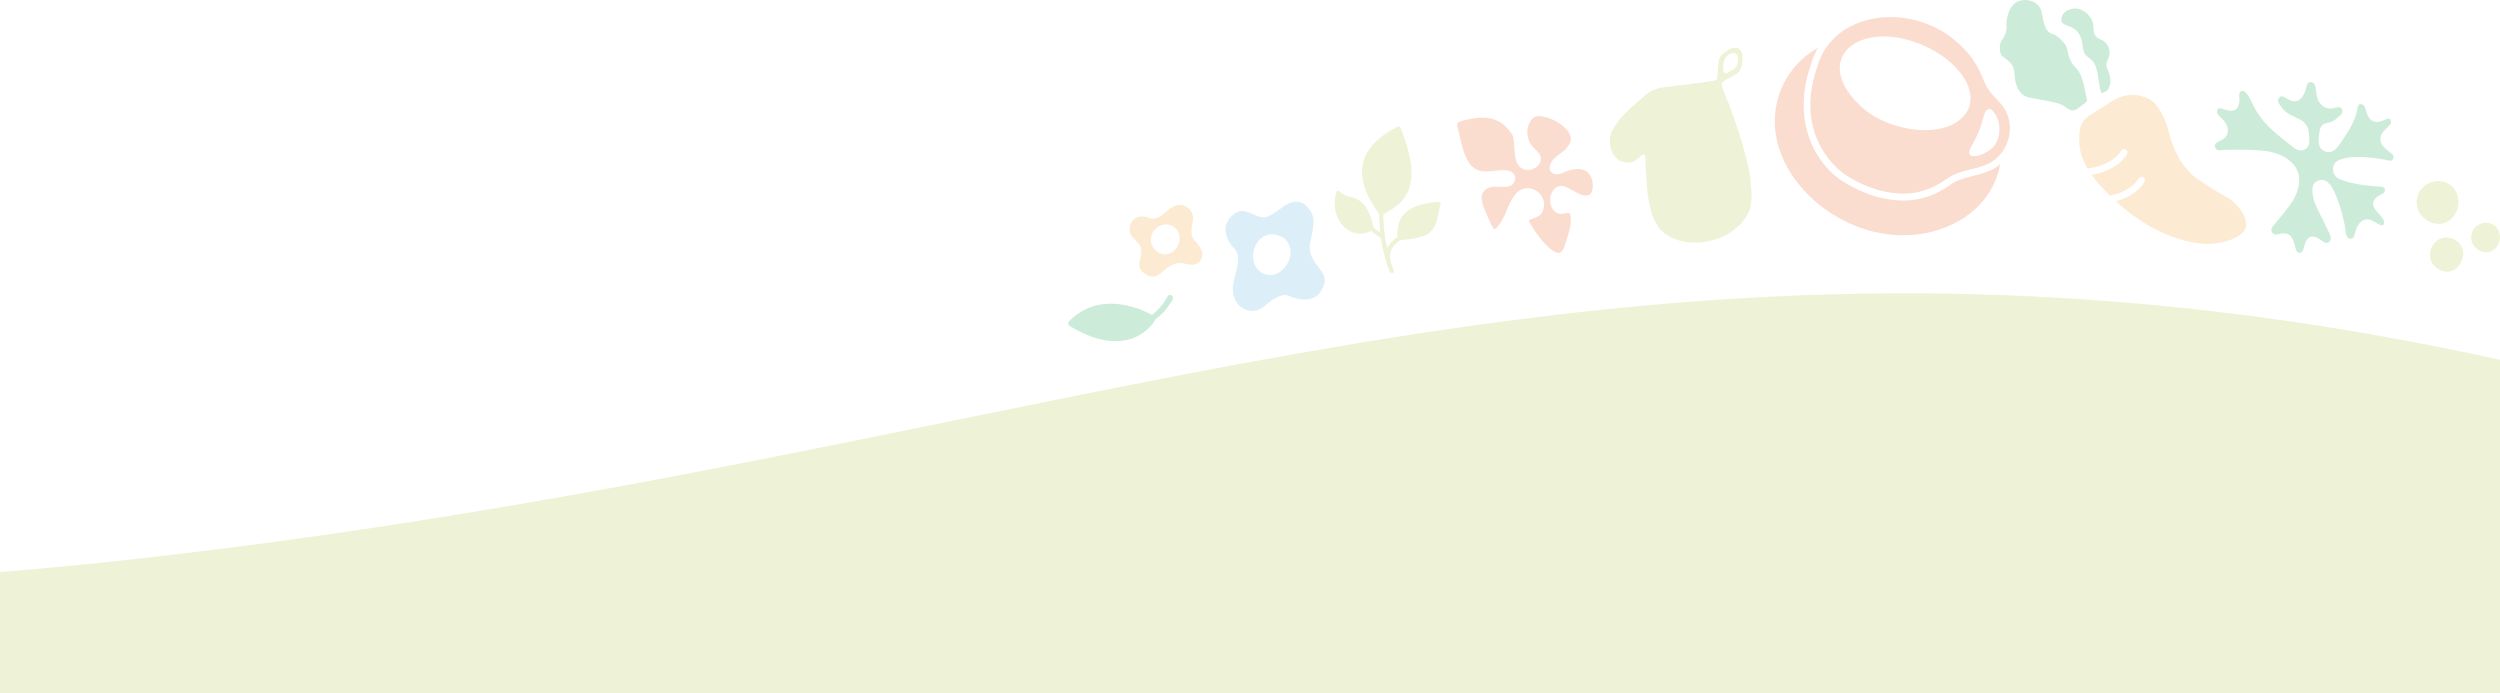
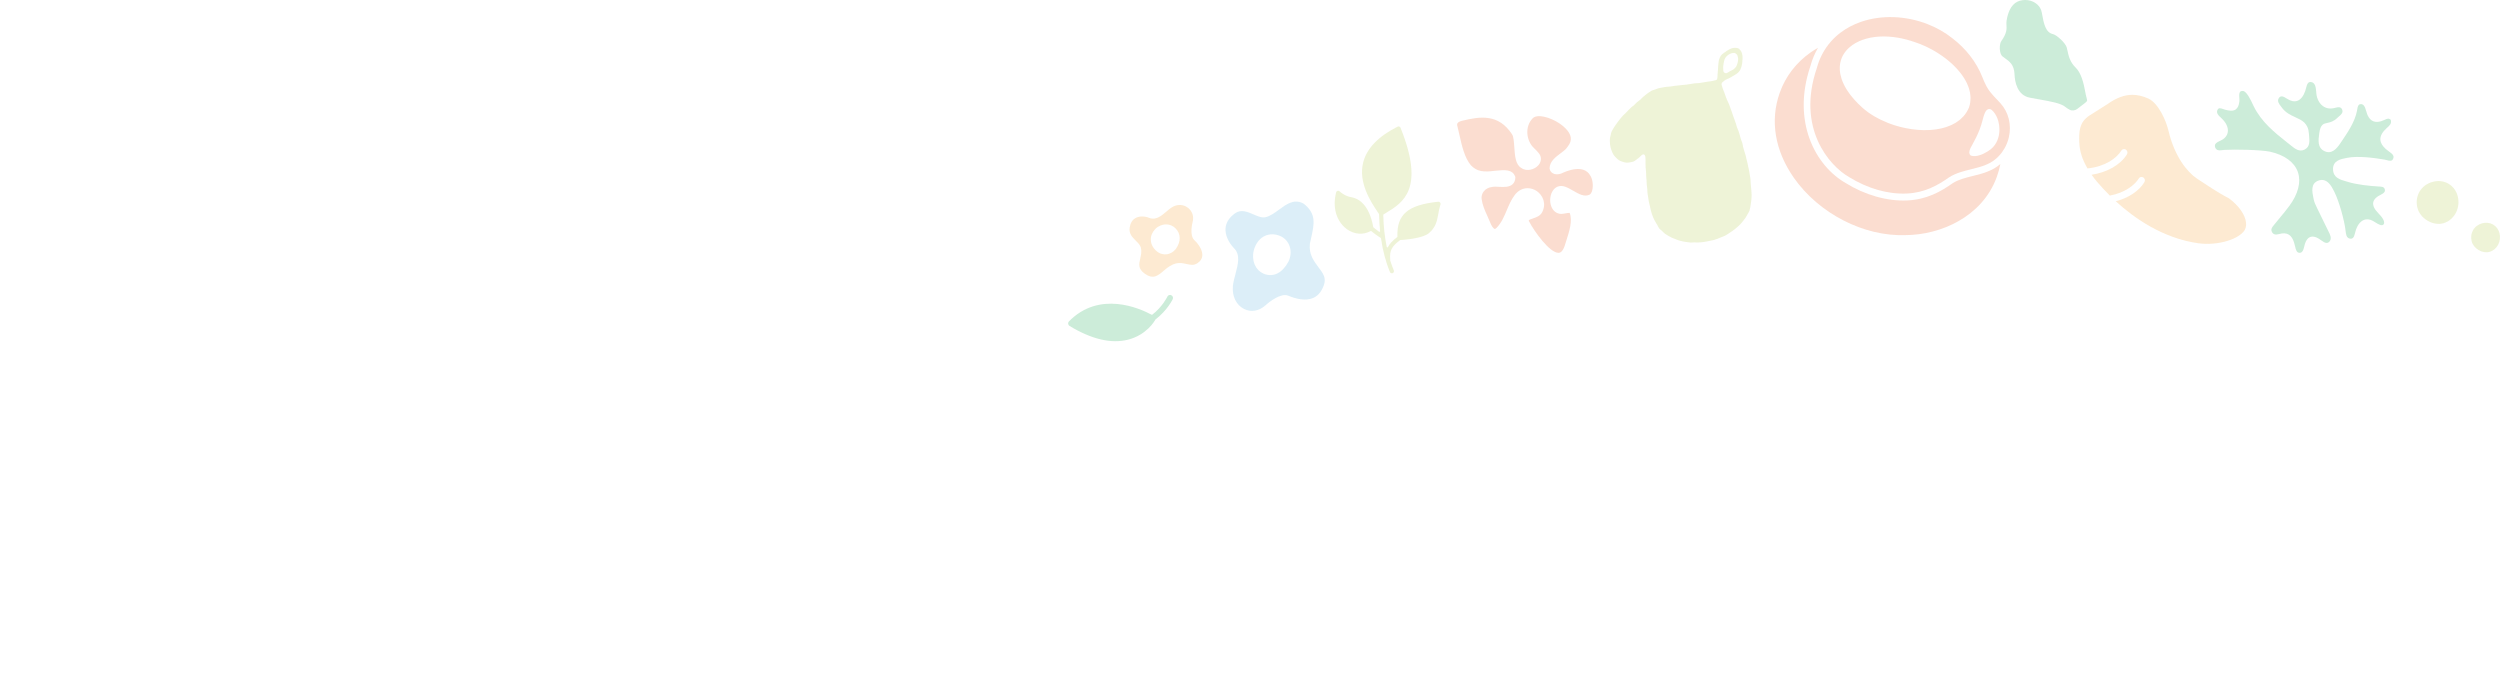
<svg xmlns="http://www.w3.org/2000/svg" width="375" height="104" viewBox="0 0 375 104" fill="none">
  <g opacity="0.2">
    <path d="M246.533 23.164C246.574 23.164 246.614 23.175 246.653 23.202C246.79 23.296 246.82 23.538 246.827 23.898C246.831 24.003 246.831 24.115 246.829 24.225C246.829 24.325 246.829 24.428 246.829 24.531C246.833 24.636 246.835 24.744 246.838 24.851C246.838 24.956 246.842 25.061 246.846 25.166C246.851 25.267 246.866 25.37 246.879 25.473C246.894 25.582 246.907 25.69 246.912 25.799C246.916 25.898 246.918 25.999 246.918 26.099C246.918 26.209 246.918 26.321 246.927 26.43C246.933 26.54 246.944 26.65 246.955 26.759C246.966 26.86 246.977 26.96 246.981 27.061C246.988 27.155 246.992 27.251 246.996 27.345C247.001 27.462 247.007 27.578 247.016 27.694C247.025 27.815 247.04 27.934 247.055 28.054C247.066 28.144 247.077 28.233 247.088 28.323C247.097 28.424 247.101 28.522 247.103 28.623C247.107 28.734 247.11 28.846 247.123 28.956C247.14 29.086 247.162 29.215 247.184 29.345C247.197 29.423 247.21 29.502 247.223 29.582L247.249 29.77C247.271 29.916 247.29 30.061 247.318 30.206C247.342 30.332 247.373 30.455 247.403 30.578C247.423 30.658 247.445 30.739 247.462 30.822C247.482 30.907 247.497 30.989 247.514 31.074C247.538 31.197 247.562 31.318 247.595 31.437L247.638 31.598C247.679 31.748 247.719 31.898 247.766 32.043C247.827 32.224 247.899 32.434 247.98 32.633C248.03 32.757 248.095 32.875 248.156 32.991C248.191 33.059 248.228 33.123 248.26 33.191C248.323 33.318 248.402 33.441 248.478 33.562C248.513 33.615 248.545 33.669 248.578 33.723C248.626 33.801 248.665 33.882 248.706 33.965C248.76 34.076 248.811 34.179 248.878 34.271C248.948 34.352 249.039 34.425 249.135 34.501C249.198 34.551 249.259 34.6 249.317 34.654C249.372 34.705 249.424 34.759 249.476 34.812C249.565 34.904 249.648 34.989 249.744 35.061C249.863 35.15 249.992 35.224 250.129 35.304L250.244 35.372C250.396 35.463 250.568 35.553 250.762 35.645C250.905 35.714 251.051 35.767 251.208 35.826L251.305 35.861C251.375 35.888 251.445 35.917 251.514 35.947C251.623 35.993 251.738 36.043 251.851 36.074C252.036 36.128 252.228 36.175 252.421 36.215C252.608 36.255 252.802 36.282 253 36.311L253.067 36.32C253.235 36.345 253.411 36.369 253.583 36.383C253.683 36.389 253.789 36.383 253.898 36.371C253.99 36.365 254.079 36.356 254.17 36.358C254.244 36.358 254.318 36.363 254.392 36.365C254.512 36.369 254.633 36.376 254.755 36.369C254.951 36.36 255.145 36.347 255.34 36.327C255.477 36.313 255.61 36.289 255.745 36.264L255.919 36.233C256.113 36.202 256.304 36.166 256.495 36.121C256.574 36.103 256.652 36.09 256.73 36.074C256.85 36.054 256.961 36.034 257.07 36.002C257.241 35.953 257.409 35.893 257.579 35.835L257.629 35.817C257.755 35.772 257.879 35.718 258.003 35.662C258.059 35.638 258.116 35.613 258.172 35.589C258.251 35.555 258.329 35.528 258.407 35.499C258.518 35.461 258.623 35.423 258.721 35.374C258.827 35.32 258.925 35.258 259.029 35.19C259.095 35.148 259.16 35.105 259.227 35.067C259.347 34.998 259.458 34.92 259.571 34.841L259.719 34.741C259.876 34.636 260.041 34.522 260.197 34.398C260.356 34.273 260.506 34.139 260.646 34.014L260.752 33.917C260.861 33.819 260.976 33.716 261.078 33.609C261.178 33.502 261.272 33.383 261.361 33.269L261.559 33.023C261.648 32.913 261.742 32.801 261.82 32.683C261.898 32.566 261.964 32.446 262.033 32.316L262.116 32.166C262.151 32.101 262.19 32.038 262.229 31.976C262.296 31.864 262.362 31.761 262.412 31.647C262.464 31.473 262.503 31.278 262.544 31.072C262.586 30.873 262.612 30.667 262.636 30.473C262.645 30.405 262.653 30.341 262.664 30.273C262.684 30.142 262.703 30.005 262.712 29.869L262.721 29.737C262.732 29.58 262.74 29.421 262.742 29.26C262.742 29.146 262.734 29.03 262.725 28.911C262.718 28.824 262.71 28.737 262.708 28.649C262.703 28.531 262.69 28.412 262.679 28.294C262.671 28.209 262.662 28.126 262.655 28.041C262.64 27.84 262.623 27.638 262.599 27.433C262.588 27.336 262.588 27.236 262.586 27.137C262.586 27.028 262.581 26.922 262.568 26.82C262.553 26.706 262.531 26.591 262.51 26.477C262.492 26.392 262.477 26.305 262.462 26.218C262.449 26.137 262.438 26.055 262.425 25.974C262.407 25.853 262.392 25.732 262.368 25.614C262.349 25.504 262.323 25.395 262.296 25.287C262.275 25.198 262.253 25.108 262.233 25.017C262.218 24.941 262.203 24.867 262.188 24.791C262.164 24.665 262.14 24.54 262.112 24.417C262.085 24.305 262.057 24.193 262.029 24.084C262.005 23.997 261.983 23.909 261.962 23.822C261.94 23.735 261.92 23.648 261.901 23.558C261.877 23.446 261.853 23.334 261.822 23.223C261.796 23.122 261.761 23.021 261.727 22.923C261.694 22.829 261.661 22.733 261.633 22.636C261.579 22.44 261.524 22.241 261.47 22.044C261.442 21.945 261.424 21.84 261.407 21.737C261.389 21.632 261.372 21.534 261.344 21.437C261.315 21.339 261.276 21.243 261.237 21.147C261.198 21.05 261.161 20.956 261.131 20.858C261.102 20.764 261.074 20.67 261.05 20.574C261.022 20.471 260.994 20.368 260.961 20.265C260.93 20.174 260.904 20.079 260.878 19.986C260.848 19.881 260.817 19.778 260.785 19.675C260.752 19.578 260.713 19.487 260.667 19.391C260.624 19.297 260.582 19.2 260.55 19.104C260.517 19.008 260.489 18.907 260.463 18.809C260.437 18.71 260.408 18.61 260.376 18.514C260.328 18.373 260.278 18.234 260.23 18.098L260.171 17.934C260.132 17.822 260.091 17.711 260.05 17.601L259.96 17.357C259.926 17.259 259.893 17.158 259.862 17.06C259.832 16.963 259.804 16.867 259.769 16.773L259.554 16.198C259.517 16.1 259.484 16.004 259.451 15.905C259.419 15.807 259.386 15.711 259.351 15.617C259.317 15.523 259.266 15.433 259.221 15.344C259.173 15.254 259.123 15.16 259.086 15.062C259.049 14.964 259.01 14.867 258.971 14.771C258.932 14.677 258.895 14.583 258.86 14.489C258.821 14.389 258.788 14.286 258.753 14.187C258.723 14.093 258.692 13.999 258.657 13.91C258.62 13.814 258.583 13.72 258.547 13.628C258.507 13.53 258.468 13.434 258.433 13.339C258.388 13.216 258.353 13.098 258.32 12.988C258.305 12.937 258.292 12.89 258.277 12.845C258.222 12.677 258.185 12.48 258.407 12.299C258.457 12.261 258.503 12.223 258.549 12.185C258.647 12.105 258.747 12.022 258.866 11.959C258.951 11.915 259.04 11.877 259.129 11.838C259.21 11.805 259.288 11.771 259.367 11.731C259.534 11.646 259.693 11.566 259.834 11.469C260.056 11.346 260.234 11.237 260.398 11.134C260.58 11.018 260.73 10.892 260.865 10.733C260.987 10.592 261.072 10.434 261.15 10.201C261.205 10.038 261.272 9.832 261.311 9.579C261.342 9.405 261.361 9.206 261.37 8.982L261.376 8.852C261.385 8.696 261.394 8.534 261.372 8.385C261.344 8.165 261.296 7.975 261.228 7.814C261.161 7.653 261.048 7.503 260.896 7.369C260.874 7.351 260.863 7.331 260.857 7.313C260.698 7.215 260.509 7.19 260.358 7.179C260.167 7.165 259.982 7.183 259.804 7.235C259.641 7.282 259.48 7.367 259.323 7.45L259.282 7.472C259.101 7.568 258.938 7.687 258.799 7.792C258.729 7.841 258.664 7.886 258.603 7.928C258.486 8.007 258.386 8.076 258.307 8.152C258.166 8.288 258.068 8.432 257.977 8.631C257.911 8.776 257.84 8.957 257.8 9.203C257.779 9.338 257.766 9.49 257.75 9.66L257.735 9.825C257.718 9.955 257.711 10.085 257.707 10.223C257.703 10.295 257.7 10.367 257.696 10.438C257.69 10.53 257.681 10.622 257.672 10.713C257.661 10.827 257.65 10.939 257.644 11.051C257.633 11.266 257.624 11.476 257.609 11.671C257.574 11.991 257.442 12.026 257.226 12.06C257.15 12.073 257.07 12.094 256.985 12.114C256.869 12.14 256.752 12.167 256.628 12.188C256.519 12.205 256.408 12.219 256.293 12.234C256.204 12.246 256.115 12.257 256.023 12.27C255.934 12.284 255.843 12.299 255.751 12.317C255.643 12.337 255.532 12.357 255.419 12.373C255.327 12.387 255.236 12.4 255.142 12.416C255.034 12.434 254.923 12.451 254.812 12.465C254.707 12.478 254.603 12.48 254.496 12.485C254.398 12.487 254.298 12.489 254.201 12.503C254.103 12.514 254.007 12.532 253.909 12.548C253.805 12.566 253.698 12.583 253.594 12.597C253.496 12.608 253.396 12.626 253.3 12.644C253.196 12.662 253.091 12.68 252.987 12.693C252.882 12.706 252.776 12.713 252.671 12.722C252.571 12.729 252.471 12.738 252.373 12.749L251.76 12.818C251.658 12.829 251.558 12.841 251.46 12.852C251.353 12.863 251.251 12.874 251.151 12.885C251.04 12.899 250.933 12.917 250.829 12.935C250.731 12.95 250.638 12.968 250.544 12.979C250.429 12.993 250.318 12.999 250.211 13.004C250.113 13.008 250.02 13.013 249.933 13.026C249.772 13.046 249.631 13.073 249.507 13.096C249.443 13.107 249.385 13.118 249.333 13.127C249.15 13.158 248.971 13.187 248.804 13.23C248.682 13.261 248.567 13.306 248.456 13.351C248.402 13.373 248.347 13.393 248.295 13.411C248.221 13.438 248.149 13.46 248.077 13.48C247.971 13.514 247.871 13.543 247.784 13.583C247.666 13.639 247.566 13.709 247.468 13.776C247.418 13.809 247.371 13.843 247.325 13.872C247.12 13.997 246.983 14.111 246.899 14.185C246.831 14.248 246.753 14.308 246.67 14.371C246.596 14.427 246.52 14.487 246.446 14.552C246.381 14.61 246.32 14.675 246.257 14.74C246.185 14.816 246.109 14.892 246.029 14.966C245.957 15.028 245.876 15.084 245.794 15.143C245.715 15.198 245.633 15.254 245.559 15.322C245.489 15.384 245.422 15.454 245.354 15.525C245.285 15.597 245.215 15.67 245.141 15.738C245.071 15.8 244.995 15.858 244.919 15.916C244.841 15.977 244.76 16.037 244.686 16.104C244.602 16.185 244.517 16.268 244.432 16.353C244.378 16.409 244.321 16.462 244.264 16.516C244.188 16.59 244.119 16.668 244.047 16.749C243.986 16.816 243.927 16.885 243.864 16.948C243.799 17.015 243.727 17.075 243.658 17.138C243.577 17.209 243.501 17.274 243.431 17.348C243.347 17.44 243.268 17.536 243.19 17.63C243.144 17.686 243.096 17.742 243.051 17.798C242.966 17.898 242.888 18.004 242.809 18.107C242.77 18.16 242.731 18.212 242.69 18.263C242.577 18.409 242.474 18.558 242.372 18.706L242.268 18.858C242.178 18.986 242.096 19.107 242.024 19.232C241.994 19.283 241.963 19.337 241.933 19.388C241.861 19.511 241.791 19.625 241.739 19.744C241.689 19.858 241.663 19.983 241.637 20.106C241.622 20.176 241.609 20.243 241.589 20.308C241.526 20.534 241.495 20.706 241.482 20.869C241.467 21.086 241.478 21.297 241.493 21.471C241.509 21.666 241.528 21.871 241.574 22.064C241.622 22.272 241.683 22.457 241.757 22.634L241.802 22.744C241.865 22.9 241.926 23.05 242.011 23.178C242.107 23.325 242.226 23.471 242.387 23.636C242.503 23.757 242.659 23.909 242.833 24.023C242.975 24.117 243.142 24.178 243.305 24.236L243.368 24.258C243.568 24.33 243.751 24.375 243.927 24.39C244.088 24.406 244.267 24.395 244.497 24.352L244.567 24.341C244.732 24.312 244.902 24.283 245.058 24.213C245.185 24.158 245.302 24.066 245.428 23.97L245.617 23.829C245.748 23.735 245.881 23.636 246 23.511C246.159 23.337 246.353 23.151 246.52 23.151L246.533 23.164ZM258.895 10.984C258.823 10.984 258.751 10.962 258.688 10.921C258.568 10.845 258.496 10.713 258.492 10.572C258.492 10.508 258.486 10.443 258.481 10.376C258.473 10.255 258.464 10.129 258.473 10.002C258.483 9.848 258.512 9.695 258.538 9.55L258.557 9.438C258.586 9.277 258.627 9.067 258.694 8.879C258.694 8.879 258.694 8.879 258.694 8.877C258.758 8.716 258.886 8.534 259.04 8.389C259.199 8.241 259.388 8.132 259.519 8.069C259.717 7.973 259.923 7.928 260.093 7.939C260.298 7.955 260.465 8.069 260.596 8.284C260.685 8.494 260.724 8.687 260.726 8.888C260.726 9.109 260.672 9.32 260.626 9.476C260.563 9.684 260.504 9.874 260.4 10.031C260.382 10.056 260.367 10.069 260.358 10.076C260.289 10.188 260.141 10.326 259.956 10.449C259.871 10.508 259.771 10.552 259.675 10.597C259.615 10.626 259.554 10.653 259.495 10.684C259.425 10.722 259.358 10.765 259.295 10.807C259.21 10.861 259.132 10.912 259.051 10.95C259.003 10.973 258.951 10.984 258.899 10.984H258.895Z" fill="#ABC236" />
    <path d="M272.701 7.169C272.32 7.382 271.983 7.594 271.671 7.808C269.449 9.346 267.818 11.467 266.953 13.941C265.479 18.09 266.234 22.613 269.083 26.674C272.845 32.038 279.567 35.49 285.814 35.268C291.053 35.245 297.313 32.551 299.5 26.589L299.522 26.528C299.746 25.905 299.923 25.262 300.051 24.61C299.511 25.069 298.912 25.428 298.265 25.683C297.564 25.991 296.74 26.193 295.945 26.391H295.941C294.876 26.654 293.776 26.926 292.93 27.462C291.12 28.737 289.034 29.938 286.063 30.068C283.07 30.199 279.733 29.252 276.847 27.453C272.32 24.857 268.733 18.261 271.56 9.919C271.819 8.946 272.205 8.021 272.701 7.173V7.169Z" fill="#EA5514" />
    <path d="M289.197 3.642C285.893 2.34 282.22 2.21 279.127 3.283C278.012 3.669 276.99 4.207 276.093 4.886C275.794 5.111 275.537 5.325 275.307 5.541C275.093 5.738 274.877 5.963 274.644 6.226C273.638 7.367 272.924 8.712 272.518 10.227C269.475 19.206 274.348 24.832 277.35 26.553C280.116 28.276 283.194 29.155 286.019 29.029C288.737 28.91 290.683 27.785 292.382 26.589C293.383 25.953 294.562 25.662 295.703 25.379C296.503 25.181 297.248 24.999 297.89 24.718C298.827 24.351 299.655 23.71 300.284 22.862C300.432 22.662 300.569 22.448 300.694 22.23C300.85 21.951 300.977 21.684 301.079 21.412C301.192 21.11 301.275 20.84 301.332 20.584C301.754 18.695 301.29 16.833 300.058 15.477C299.879 15.274 299.689 15.076 299.506 14.887L299.472 14.851C299.162 14.532 298.836 14.184 298.546 13.808C298.531 13.788 298.515 13.77 298.5 13.752C298.478 13.725 298.454 13.7 298.435 13.671L298.4 13.623C298.269 13.448 298.143 13.248 298.003 12.994C297.733 12.508 297.524 12.004 297.337 11.532C296.448 9.294 294.884 7.279 292.815 5.707C291.745 4.861 290.53 4.169 289.199 3.645L289.197 3.642ZM295.605 23.319C295.592 23.314 295.581 23.305 295.57 23.296C295.507 23.233 295.459 23.159 295.431 23.076C295.381 22.934 295.383 22.768 295.44 22.568C295.481 22.419 295.549 22.255 295.658 22.05C295.714 21.942 295.775 21.834 295.832 21.731L295.919 21.574C295.958 21.502 295.993 21.434 296.021 21.373C296.498 20.53 296.882 19.666 297.163 18.801C297.259 18.508 297.346 18.207 297.422 17.901C297.441 17.825 297.463 17.741 297.487 17.656L297.509 17.575C297.529 17.51 297.546 17.445 297.568 17.377C297.574 17.355 297.583 17.33 297.592 17.307L297.605 17.269C297.624 17.208 297.644 17.15 297.666 17.091L297.716 16.979C297.74 16.925 297.764 16.871 297.788 16.822C297.803 16.792 297.818 16.77 297.834 16.745L297.851 16.718C297.879 16.671 297.908 16.628 297.94 16.59C297.96 16.565 297.982 16.543 298.006 16.522C298.047 16.482 298.084 16.448 298.13 16.421C298.16 16.401 298.195 16.39 298.223 16.381C298.278 16.36 298.324 16.352 298.367 16.352C298.411 16.352 298.452 16.358 298.489 16.367C298.55 16.367 298.62 16.399 298.696 16.446L298.742 16.477C298.842 16.563 298.929 16.648 299.01 16.743C299.326 17.103 299.574 17.577 299.731 18.115C299.846 18.513 299.909 18.931 299.916 19.354C299.916 19.509 299.909 19.675 299.892 19.862C299.866 20.139 299.82 20.386 299.755 20.62C299.718 20.755 299.672 20.89 299.618 21.023C299.509 21.293 299.369 21.542 299.208 21.767C299.038 22.003 298.836 22.212 298.611 22.39C298.032 22.835 297.134 23.337 296.344 23.409C296.067 23.434 295.819 23.404 295.605 23.321V23.319ZM283.144 18.412C283.128 18.405 283.115 18.4 283.1 18.394L283.067 18.38C282.745 18.252 282.436 18.115 282.148 17.977L282.018 17.915C281.704 17.759 281.408 17.602 281.14 17.442L281.042 17.381C280.732 17.195 280.458 17.017 280.208 16.835L280.151 16.792C279.857 16.576 279.6 16.369 279.365 16.158C278.892 15.733 278.461 15.301 278.084 14.872C277.718 14.456 277.393 14.033 277.121 13.619C276.725 13.016 276.426 12.414 276.234 11.824C275.627 9.971 276.056 8.287 277.443 7.083C277.705 6.856 277.999 6.649 278.317 6.467C279.637 5.711 281.351 5.374 283.274 5.491C283.769 5.52 284.281 5.583 284.79 5.673C285.583 5.815 286.394 6.029 287.2 6.312C287.478 6.402 287.766 6.503 288.049 6.616C288.097 6.634 288.132 6.649 288.167 6.665L288.247 6.701C288.467 6.791 288.685 6.883 288.901 6.984C288.962 7.014 289.023 7.043 289.084 7.074L289.195 7.131C289.389 7.225 289.561 7.311 289.731 7.403C289.805 7.443 289.877 7.484 289.948 7.526L290.09 7.607C290.24 7.693 290.391 7.778 290.539 7.871C290.615 7.918 290.689 7.967 290.765 8.017L290.861 8.08C291.014 8.179 291.166 8.278 291.314 8.383C291.404 8.446 291.493 8.511 291.58 8.577L291.632 8.615C291.776 8.721 291.918 8.826 292.055 8.937C292.153 9.015 292.249 9.096 292.342 9.175C292.488 9.299 292.619 9.411 292.745 9.526C292.843 9.613 292.937 9.703 293.031 9.796C293.15 9.913 293.268 10.03 293.381 10.149C293.471 10.243 293.558 10.338 293.643 10.432C293.752 10.554 293.854 10.677 293.954 10.801C294.033 10.898 294.111 10.997 294.185 11.096C294.279 11.222 294.368 11.35 294.455 11.478C294.523 11.579 294.59 11.678 294.653 11.781C294.734 11.912 294.806 12.042 294.876 12.175L294.9 12.22C294.947 12.308 294.993 12.396 295.035 12.483C295.098 12.618 295.152 12.753 295.204 12.888L295.231 12.953C295.263 13.034 295.296 13.115 295.322 13.198C295.366 13.329 295.396 13.459 295.429 13.588L295.457 13.702C295.477 13.776 295.494 13.851 295.507 13.925C295.531 14.062 295.542 14.197 295.553 14.33L295.566 14.46C295.573 14.525 295.579 14.591 295.581 14.656C295.583 14.82 295.568 14.984 295.551 15.142C295.549 15.173 295.546 15.202 295.544 15.234C295.542 15.283 295.54 15.335 295.531 15.384C295.492 15.632 295.433 15.877 295.353 16.109L295.344 16.129L295.337 16.147C295.255 16.343 295.154 16.534 295.022 16.759C294.993 16.806 294.965 16.851 294.937 16.896C294.806 17.098 294.677 17.271 294.542 17.422C294.542 17.422 294.523 17.442 294.521 17.445C294.379 17.602 294.233 17.744 294.063 17.89L294.039 17.912C294.009 17.939 293.978 17.966 293.945 17.991C293.762 18.139 293.586 18.265 293.41 18.378C293.397 18.387 293.381 18.396 293.364 18.405L293.336 18.421C293.166 18.524 292.985 18.621 292.795 18.711L292.758 18.729C292.724 18.744 292.689 18.762 292.654 18.778C292.432 18.877 292.22 18.96 292.009 19.032L291.898 19.068C291.708 19.129 291.504 19.185 291.288 19.239L291.136 19.275C290.9 19.327 290.656 19.372 290.41 19.408L290.266 19.426C290.049 19.455 289.826 19.475 289.602 19.491L289.447 19.502C289.193 19.516 288.931 19.523 288.668 19.52C288.626 19.52 288.583 19.52 288.539 19.518H288.5C288.269 19.511 288.034 19.502 287.799 19.484L287.657 19.475C287.4 19.455 287.136 19.426 286.849 19.388L286.666 19.361C286.424 19.325 286.182 19.284 285.941 19.237L285.823 19.215C285.564 19.163 285.3 19.1 285.017 19.028L284.83 18.976C284.562 18.904 284.32 18.832 284.091 18.76L284.013 18.735C283.769 18.654 283.514 18.564 283.235 18.457L283.148 18.425L283.144 18.412Z" fill="#EA5514" />
    <path d="M205.639 34.65C205.663 34.65 205.685 34.656 205.703 34.674C206.455 35.294 206.997 35.616 207.099 35.674C207.125 35.689 207.145 35.718 207.15 35.75C207.423 37.635 207.875 39.335 208.494 40.807C208.561 40.963 208.756 41.039 208.904 40.974C209.064 40.905 209.14 40.72 209.071 40.559C208.878 40.098 208.696 39.6 208.534 39.083C208.529 39.067 208.527 39.051 208.53 39.036C208.53 39.036 208.534 39.009 208.534 39.007C208.538 38.989 208.541 38.973 208.538 38.96C208.414 37.599 208.729 36.97 210.007 36.024C210.023 36.013 210.042 36.006 210.062 36.004C210.61 35.973 213.392 35.774 214.342 34.969C215.38 34.085 215.551 33.139 215.733 32.138C215.817 31.676 215.904 31.201 216.072 30.668C216.103 30.565 216.083 30.456 216.017 30.373C215.95 30.291 215.839 30.244 215.742 30.259C211.172 30.739 209.51 32.153 209.612 35.484C209.612 35.518 209.597 35.551 209.57 35.571C208.873 36.098 208.45 36.555 208.199 37.057C208.179 37.097 208.13 37.115 208.092 37.113C208.048 37.106 208.013 37.075 208.006 37.03C207.706 35.571 207.533 33.96 207.491 32.249C207.491 32.211 207.509 32.178 207.54 32.158L207.607 32.118C207.718 32.051 207.826 31.982 207.939 31.912C210.411 30.418 213.794 28.367 210.076 19.158C210.042 19.078 209.976 19.013 209.896 18.982C209.816 18.951 209.723 18.955 209.645 18.995C206.768 20.443 205.031 22.235 204.488 24.323C203.687 27.392 205.677 30.351 206.631 31.774L206.843 32.095C206.855 32.111 206.861 32.131 206.861 32.151C206.881 33.026 206.932 33.871 207.014 34.665C207.019 34.706 206.999 34.746 206.963 34.766C206.928 34.786 206.883 34.784 206.852 34.761C206.577 34.567 206.298 34.351 206.025 34.121C206.007 34.105 205.994 34.083 205.989 34.061C205.348 30.529 203.649 29.737 202.693 29.579C201.672 29.412 200.978 28.738 200.949 28.709C200.869 28.626 200.754 28.595 200.643 28.624C200.534 28.655 200.448 28.74 200.421 28.852C199.725 31.593 200.816 33.516 202.069 34.4C203.143 35.156 204.459 35.281 205.588 34.665C205.603 34.656 205.621 34.652 205.637 34.652L205.639 34.65Z" fill="#ABC236" />
    <path d="M229.303 33.041C229.303 33.041 229.309 33.088 229.344 33.174C230.164 34.779 232.471 37.923 233.759 37.923C233.775 37.923 233.79 37.923 233.805 37.923C233.937 37.914 234.332 37.889 234.679 36.945C234.744 36.717 234.833 36.443 234.926 36.16L234.935 36.133C235.39 34.725 235.907 33.131 235.451 31.934C235.31 31.918 234.95 31.982 234.824 32.004C234.584 32.047 234.384 32.079 234.187 32.09C233.506 32.068 232.968 31.665 232.701 30.988C232.363 30.123 232.528 29.01 233.083 28.396C233.523 27.907 234.132 27.774 234.798 28.016C235.208 28.168 235.609 28.399 235.998 28.62C236.843 29.107 237.637 29.562 238.414 29.211C238.652 29.105 238.776 28.752 238.817 28.607C239.021 27.901 238.906 26.916 238.559 26.366C237.572 24.542 234.946 25.655 234.167 26.04C233.666 26.205 233.215 26.18 232.888 25.975C232.651 25.825 232.495 25.594 232.447 25.323L232.439 25.275V25.203C232.475 24.205 233.339 23.557 234.1 22.987C234.497 22.688 234.909 22.38 235.076 22.104L235.184 21.948C235.542 21.493 235.681 21.056 235.612 20.606C235.503 19.902 234.866 19.135 233.82 18.449C232.606 17.652 230.554 16.98 229.858 17.793C229.335 18.352 229.066 19.117 229.101 19.954C229.138 20.839 229.519 21.692 230.12 22.233L230.276 22.387C230.445 22.555 230.639 22.745 230.797 22.953C231.257 23.476 231.252 24.207 230.777 24.764C230.198 25.445 228.997 25.787 228.19 25.189C227.322 24.696 227.233 23.36 227.145 22.07C227.092 21.289 227.038 20.488 226.811 20.151C224.783 17.059 222.078 17.433 219.252 18.132C218.933 18.211 218.708 18.34 218.619 18.501C218.547 18.625 218.567 18.757 218.584 18.822C218.693 19.241 218.79 19.676 218.892 20.135L218.899 20.167C219.287 21.896 219.688 23.682 220.64 24.795C221.551 25.757 222.579 25.83 224.152 25.626C224.327 25.617 224.481 25.601 224.648 25.583C225.537 25.492 226.858 25.361 227.262 26.452L227.292 26.536C227.296 26.549 227.299 26.563 227.299 26.577V26.665C227.286 27.056 227.155 27.378 226.91 27.616C226.403 28.104 225.603 28.064 224.826 28.023C224.444 28.003 224.069 27.984 223.854 28.039C223.291 28.1 222.844 28.337 222.547 28.731C222.297 29.064 222.189 29.465 222.245 29.863C222.367 30.764 222.725 31.556 223.104 32.398C223.241 32.699 223.371 32.989 223.49 33.281C223.72 33.919 224.03 34.301 224.208 34.342C224.256 34.347 224.36 34.313 224.492 34.172C225.206 33.453 225.613 32.486 226.006 31.554C226.331 30.784 226.665 29.99 227.168 29.311C227.672 28.611 228.37 28.227 229.133 28.227C229.615 28.227 230.105 28.381 230.517 28.661C231.404 29.268 232.027 30.54 231.291 31.895C230.973 32.421 230.417 32.606 229.929 32.771C229.771 32.826 229.352 32.966 229.303 33.05V33.041Z" fill="#EA5514" />
    <path d="M357.126 21.327C357.084 21.2 357.062 21.074 357.055 20.947C357.027 20.38 357.347 19.801 358.035 19.184L358.108 19.121C358.439 18.827 358.782 18.524 358.612 17.971C358.311 17.688 358.037 17.817 357.745 17.953L357.654 17.996C356.934 18.323 356.363 18.371 355.91 18.147C355.437 17.914 355.103 17.392 354.893 16.547C354.732 15.91 354.478 15.602 354.118 15.618C353.739 15.634 353.66 15.955 353.578 16.443C353.567 16.509 353.556 16.574 353.545 16.635C353.224 18.28 352.192 19.804 351.281 21.148L351.031 21.519C350.497 22.314 349.747 23.166 348.693 22.683C347.594 22.179 347.751 21.028 347.875 20.102L347.892 19.968C348.067 18.649 348.531 18.552 349.119 18.43C349.528 18.344 350.037 18.237 350.618 17.666C350.689 17.598 350.766 17.53 350.848 17.46C351.173 17.18 351.482 16.915 351.343 16.497C351.343 16.491 351.339 16.484 351.337 16.477C351.16 15.987 350.773 16.045 350.242 16.179C350.191 16.192 350.143 16.203 350.094 16.215C349.477 16.36 348.9 16.251 348.43 15.905C347.884 15.503 347.528 14.811 347.45 14.009C347.444 13.944 347.439 13.871 347.433 13.799C347.384 13.198 347.324 12.448 346.73 12.319C346.204 12.206 346.064 12.595 345.898 13.248C345.861 13.399 345.823 13.541 345.777 13.672C345.498 14.452 345.089 14.954 344.594 15.128C344.143 15.286 343.626 15.178 343.053 14.809C342.534 14.472 342.112 14.255 341.815 14.73C341.541 15.173 341.849 15.575 342.145 15.966C342.185 16.018 342.222 16.068 342.258 16.115C342.841 16.918 343.588 17.259 344.311 17.589C345.306 18.043 346.243 18.473 346.341 20.084C346.347 20.201 346.358 20.319 346.367 20.436C346.433 21.2 346.5 21.991 345.733 22.414C344.917 22.866 344.218 22.294 343.599 21.79L343.509 21.718C343.299 21.548 343.08 21.374 342.857 21.196C341.225 19.901 339.194 18.287 338.042 15.912C338.009 15.842 337.969 15.758 337.925 15.666C337.62 15.015 336.988 13.663 336.426 13.643C336.238 13.636 336.105 13.677 336.021 13.767C335.853 13.946 335.878 14.312 335.9 14.667C335.913 14.857 335.924 15.035 335.909 15.191C335.849 15.794 335.67 16.195 335.36 16.414C334.936 16.714 334.352 16.613 333.782 16.457C333.696 16.434 333.603 16.402 333.51 16.369C333.088 16.219 332.818 16.149 332.65 16.434C332.352 16.94 332.803 17.349 333.161 17.679L333.205 17.72C333.917 18.373 334.268 19.132 334.169 19.806C334.089 20.348 333.727 20.787 333.121 21.074L333.033 21.114C332.511 21.358 332.122 21.582 332.257 22.052C332.261 22.066 332.266 22.079 332.27 22.091C332.449 22.633 332.935 22.572 333.409 22.513C333.499 22.502 333.588 22.491 333.669 22.484C334.998 22.389 339.18 22.459 340.524 22.759C342.662 23.239 344.132 24.305 344.663 25.758C344.676 25.792 344.687 25.828 344.698 25.862C345.176 27.313 344.725 29.081 343.42 30.861C342.969 31.478 342.476 32.07 341.999 32.644C341.729 32.97 341.457 33.295 341.194 33.625C341.159 33.668 341.124 33.711 341.088 33.754C340.83 34.064 340.586 34.362 340.781 34.775C340.958 35.157 341.32 35.27 341.86 35.112C342.457 34.936 342.932 34.961 343.31 35.191C343.763 35.467 344.07 36.036 344.271 36.988C344.384 37.517 344.517 37.953 344.992 37.921C345.359 37.896 345.52 37.478 345.593 37.13C345.777 36.244 346.084 35.729 346.528 35.555C346.971 35.383 347.523 35.551 348.222 36.073C348.666 36.405 349.126 36.647 349.464 36.179C349.78 35.745 349.535 35.241 349.298 34.76L349.274 34.712C349.095 34.346 348.914 33.98 348.735 33.614C348.39 32.918 348.036 32.197 347.696 31.48C347.649 31.383 347.603 31.288 347.554 31.191C347.351 30.775 347.139 30.346 347.05 29.899L347.013 29.713C346.816 28.732 346.57 27.514 347.775 27.085C349.084 26.619 349.774 28.012 350.145 28.76C350.886 30.247 351.642 33.024 351.823 34.509L351.838 34.64C351.898 35.153 351.958 35.684 352.475 35.79C352.983 35.896 353.127 35.485 353.273 34.893L353.293 34.812C353.518 33.912 353.954 33.277 354.518 33.02C354.944 32.825 355.431 32.861 355.924 33.126C356.014 33.173 356.125 33.243 356.244 33.32C356.688 33.602 357.294 33.987 357.542 33.652C357.895 33.171 357.029 32.274 356.744 31.98C356.149 31.365 355.901 30.836 355.985 30.364C356.065 29.908 356.456 29.519 357.181 29.173C357.646 28.952 357.811 28.708 357.714 28.384C357.714 28.378 357.71 28.371 357.708 28.366C357.599 28.039 357.312 28 356.89 27.98L356.812 27.975C355.4 27.898 353.454 27.679 352.225 27.295C352.117 27.261 352.002 27.227 351.887 27.196C351.007 26.945 350.008 26.662 349.955 25.44C349.897 24.086 351.109 23.858 351.993 23.691L352.099 23.67C353.678 23.37 355.997 23.65 357.666 23.939C357.767 23.957 357.876 23.984 357.988 24.016C358.466 24.145 358.791 24.199 358.963 23.835C359.184 23.363 358.844 23.076 358.377 22.746C358.333 22.714 358.291 22.685 358.251 22.656C357.646 22.213 357.274 21.774 357.128 21.327H357.126Z" fill="#00A040" />
    <path d="M177.811 30.935C177.21 30.654 176.511 30.691 175.888 31.036C175.582 31.206 175.26 31.478 174.952 31.742C174.211 32.37 173.377 33.081 172.396 32.685C171.645 32.384 170.835 32.402 170.279 32.738C169.813 33.018 169.532 33.504 169.447 34.184C169.332 35.067 169.845 35.58 170.389 36.123C170.733 36.468 171.033 36.764 171.136 37.162C171.276 37.73 171.154 38.259 171.037 38.774C170.835 39.666 170.688 40.31 171.728 41.062C172.985 41.954 173.681 41.361 174.556 40.611C174.893 40.324 175.24 40.027 175.622 39.839C176.553 39.275 177.372 39.459 178.031 39.606C178.628 39.74 179.057 39.836 179.611 39.48C180.058 39.19 180.306 38.82 180.344 38.379C180.407 37.673 179.948 36.767 179.147 36.015C178.38 35.295 178.875 33.377 178.88 33.356C179.111 32.526 178.873 31.721 178.241 31.206C178.11 31.098 177.966 31.009 177.815 30.937L177.811 30.935ZM173.948 37.971C173.753 37.88 173.57 37.755 173.406 37.604C172.918 37.153 172.639 36.578 172.621 35.985C172.601 35.403 172.826 34.844 173.271 34.375C173.685 33.936 174.288 33.667 174.882 33.658C175.435 33.651 175.935 33.855 176.326 34.249C177.138 35.063 177.165 36.208 176.398 37.312C176.038 37.794 175.516 38.096 174.956 38.149C174.612 38.181 174.263 38.121 173.948 37.974V37.971Z" fill="#F3981C" />
    <path d="M195.355 30.454C194.046 29.842 192.974 30.626 191.838 31.459C191.166 31.95 190.531 32.414 189.829 32.582C189.278 32.703 188.714 32.458 188.06 32.176C187.126 31.773 186.164 31.357 185.277 31.983C184.396 32.606 183.91 33.353 183.835 34.205C183.746 35.196 184.235 36.341 185.141 37.273C186.084 38.242 185.692 39.705 185.316 41.119C185.148 41.751 184.978 42.387 184.93 42.947C184.805 44.46 185.449 45.761 186.607 46.341C187.683 46.896 188.928 46.656 189.939 45.7C190.363 45.301 192.163 43.9 193.22 44.345C194.29 44.797 195.818 45.222 197.028 44.669C197.736 44.345 198.261 43.7 198.588 42.753C198.961 41.669 198.457 41 197.76 40.072C197.077 39.165 196.302 38.136 196.481 36.577C196.55 36.222 196.619 35.912 196.688 35.606C197.133 33.624 197.486 32.058 195.557 30.558C195.497 30.525 195.426 30.487 195.355 30.454ZM189.448 41.011C188.904 40.755 188.48 40.312 188.224 39.729C187.886 38.96 187.871 38.007 188.185 37.181C188.516 36.3 189.074 35.667 189.799 35.355C190.482 35.06 191.272 35.075 192.027 35.401C192.699 35.687 193.19 36.225 193.433 36.91C193.698 37.658 193.633 38.517 193.252 39.271C192.339 40.956 191.018 41.616 189.623 41.086C189.565 41.064 189.507 41.039 189.451 41.013L189.448 41.011Z" fill="#4EACDB" />
    <path d="M160.25 48.361C160.225 48.428 160.217 48.501 160.227 48.574C160.246 48.707 160.324 48.826 160.442 48.896C163.732 50.891 166.674 51.585 169.184 50.955C172.023 50.243 173.217 48.101 173.268 48.01C173.268 48.01 173.284 47.972 173.285 47.97C173.292 47.95 173.308 47.933 173.325 47.919C175.116 46.542 175.903 44.891 175.911 44.873L175.923 44.841C176.002 44.631 175.902 44.388 175.696 44.287C175.477 44.179 175.215 44.267 175.113 44.482C175.086 44.542 174.388 45.988 172.864 47.187C172.822 47.218 172.763 47.225 172.714 47.196C170.97 46.254 164.925 43.54 160.342 48.208C160.301 48.249 160.27 48.3 160.25 48.354L160.25 48.361Z" fill="#00A040" />
    <path d="M317.366 30.191C320.08 32.682 324.395 35.743 329.764 36.49C332.332 36.848 335.347 36.085 336.499 34.788C336.826 34.419 336.963 33.953 336.909 33.407C336.791 32.23 335.835 30.865 334.351 29.754C332.859 29.003 330.727 27.575 329.814 26.968L329.544 26.788C328.059 25.803 326.155 23.401 325.27 19.609C324.894 17.999 323.709 15.439 322.249 14.783C321.409 14.405 320.627 14.223 319.86 14.223C318.668 14.223 317.49 14.659 316.15 15.597L313.388 17.347C311.912 18.347 311.837 19.632 311.892 21.336C311.933 22.641 312.336 23.927 313.123 25.265C315.819 24.984 317.507 23.707 318.193 22.6C318.265 22.483 318.376 22.402 318.507 22.373C318.638 22.344 318.773 22.369 318.886 22.443C319.119 22.596 319.187 22.917 319.039 23.158C318.076 24.714 316.105 25.848 313.739 26.214C314.007 26.592 314.271 26.934 314.545 27.256C315.137 27.955 315.787 28.655 316.477 29.338C318.764 28.915 320.215 27.741 320.812 26.779C320.884 26.662 320.995 26.581 321.125 26.552C321.256 26.52 321.389 26.547 321.504 26.622C321.737 26.774 321.805 27.096 321.657 27.337C320.838 28.659 319.285 29.691 317.372 30.188L317.366 30.191Z" fill="#F3981C" />
    <path d="M303.776 0C303.495 0 303.216 0.04 302.952 0.119C301.922 0.425 301.264 1.419 300.99 3.072C300.948 3.326 300.959 3.533 300.972 3.754C301.005 4.356 301.04 4.982 300.199 6.162C299.87 6.623 299.857 8.06 300.389 8.472C300.508 8.566 300.628 8.65 300.744 8.733C301.425 9.219 302.122 9.713 302.177 11.124C302.223 12.286 302.58 14.288 304.477 14.652C304.921 14.738 305.366 14.816 305.799 14.893C307.666 15.226 309.138 15.487 309.798 16.038C309.986 16.193 310.215 16.341 310.482 16.476C310.809 16.643 311.262 16.589 311.58 16.343L312.545 15.606C313.107 15.176 313.103 15.165 313.031 14.873C312.933 14.481 312.796 13.899 312.7 13.359C312.425 11.843 311.957 10.728 311.345 10.139C310.495 9.32 310.291 8.389 310.112 7.566L310.099 7.507C310.071 7.381 310.045 7.255 310.014 7.134C309.849 6.468 308.513 5.242 307.94 5.116C306.862 4.88 306.568 3.639 306.272 1.909C306.137 1.127 305.658 0.672 305.279 0.43C304.847 0.153 304.314 0 303.776 0Z" fill="#00A040" />
-     <path d="M311.286 1.271C311.252 1.271 311.217 1.271 311.184 1.273C310.483 1.313 309.873 1.601 309.513 2.067C309.265 2.388 309.165 2.755 309.226 3.128C309.285 3.49 309.531 3.616 310.165 3.864C310.69 4.068 311.282 4.298 311.707 4.876C312.227 5.58 312.312 6.245 312.389 6.832C312.436 7.213 312.482 7.572 312.65 7.925C312.815 8.274 313.029 8.434 313.299 8.636C313.676 8.92 314.103 9.241 314.375 10.03C314.582 10.633 314.684 11.322 314.782 11.989C314.891 12.714 314.991 13.391 315.203 13.87L315.222 13.924C315.264 13.946 315.373 13.948 315.571 13.863C316.007 13.672 316.349 13.523 316.536 12.525C316.682 11.742 316.305 10.746 316.068 10.222C315.887 9.826 315.922 9.365 316.163 8.96C316.357 8.634 316.545 8.076 316.335 7.262C316.131 6.457 315.445 6.034 314.904 5.82C314.386 5.616 314.051 5.121 314.048 4.561C314.048 4.296 314.024 3.875 313.918 3.371C313.732 2.503 312.558 1.277 311.289 1.277L311.286 1.271Z" fill="#00A040" />
    <path d="M368.456 31.767C368.779 31.063 368.868 30.231 368.652 29.414C368.212 27.743 366.607 26.823 364.917 27.276C364.039 27.509 363.324 28.045 362.906 28.782C362.505 29.491 362.401 30.345 362.616 31.189C362.81 31.953 363.364 32.651 364.135 33.105C364.912 33.564 365.788 33.699 366.533 33.478C367.406 33.22 368.086 32.576 368.458 31.767H368.456Z" fill="#ABC236" />
-     <path d="M369.227 39.204C369.463 38.689 369.556 38.114 369.441 37.581C369.308 36.962 368.925 36.418 368.365 36.051C367.781 35.671 367.075 35.538 366.431 35.689C365.113 35.997 364.27 37.38 364.553 38.773C364.673 39.364 365.076 39.924 365.657 40.306C366.261 40.704 366.956 40.85 367.561 40.704C368.28 40.531 368.896 39.928 369.23 39.202L369.227 39.204Z" fill="#ABC236" />
    <path d="M374.921 34.965C374.618 33.813 373.51 33.179 372.342 33.49C371.735 33.651 371.242 34.02 370.953 34.531C370.674 35.023 370.604 35.61 370.752 36.193C370.885 36.719 371.268 37.2 371.8 37.513C372.338 37.83 372.941 37.925 373.455 37.772C374.581 37.441 375.239 36.179 374.919 34.965H374.921Z" fill="#ABC236" />
-     <path fill-rule="evenodd" clip-rule="evenodd" d="M0 104H375V53.974C284.805 34.147 219.71 47.435 143.158 63.063C107.066 70.431 68.428 78.319 23.412 83.501C15.31 84.434 7.518 85.198 0 85.812V104Z" fill="#ABC236" />
  </g>
</svg>